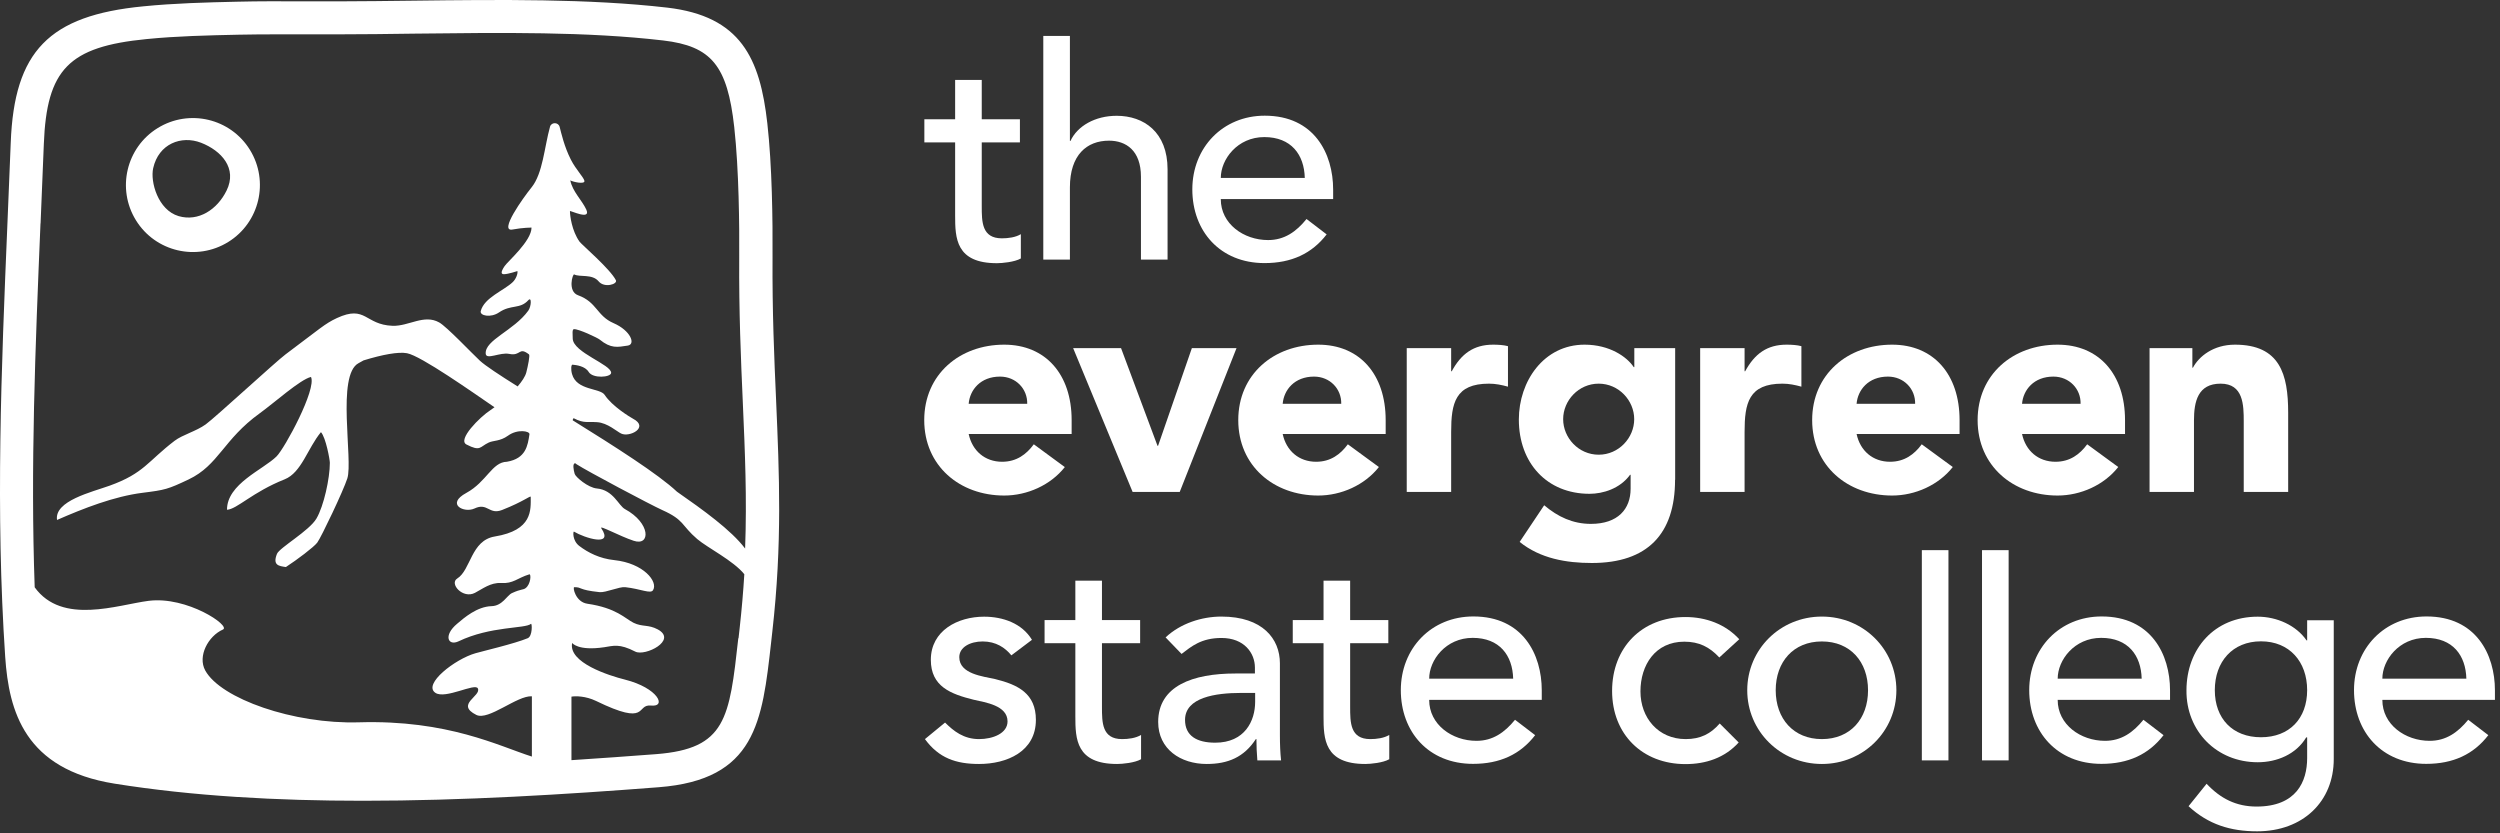
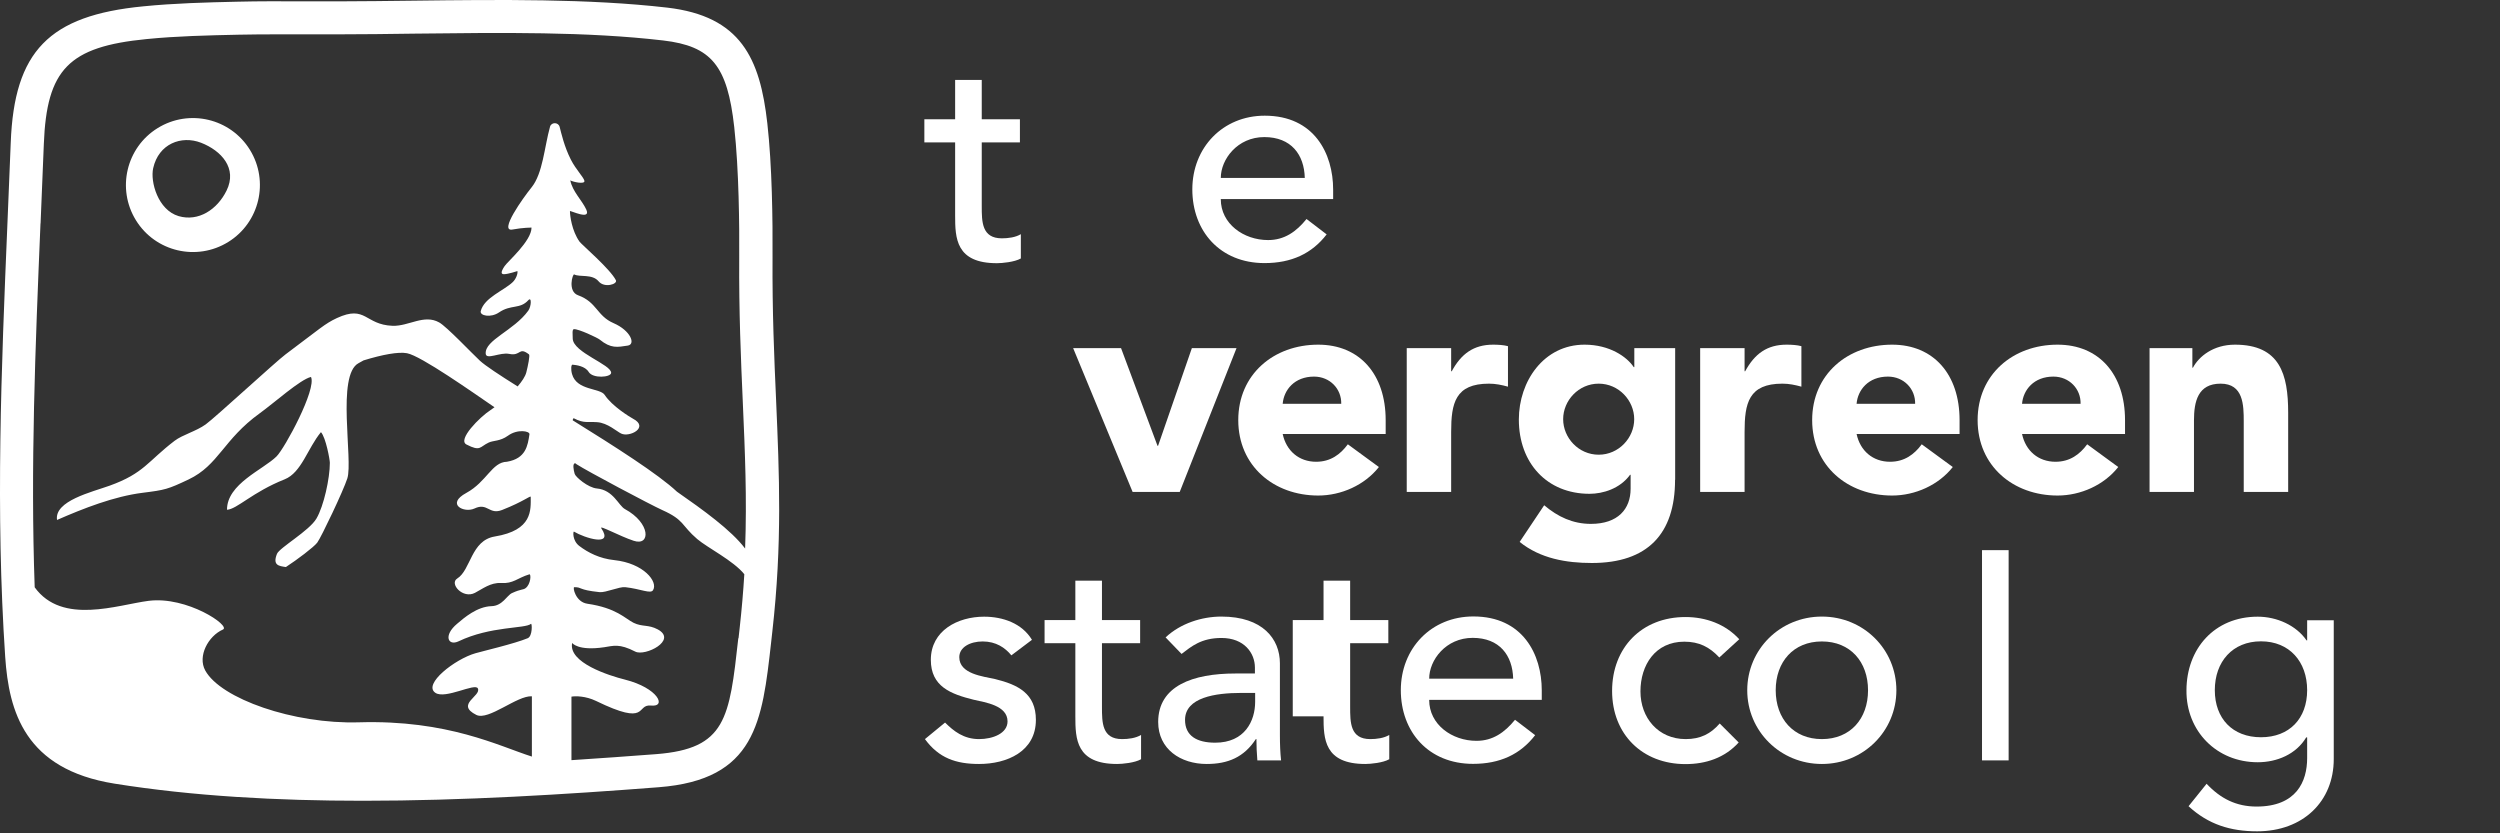
<svg xmlns="http://www.w3.org/2000/svg" width="186" height="62" viewBox="0 0 186 62" fill="none">
  <rect x="0" y="0" width="186" height="62" fill="#333333" stroke="none" />
  <path d="M18.593 11.146C17.147 8.805 14.074 8.082 11.732 9.528C9.391 10.974 8.667 14.047 10.114 16.389C11.56 18.73 14.633 19.453 16.975 18.007C19.316 16.561 20.039 13.488 18.593 11.146ZM16.854 14.185C16.157 15.597 14.762 16.509 13.29 16.079C11.749 15.623 11.172 13.522 11.396 12.515C11.801 10.698 13.488 10.053 14.96 10.621C16.458 11.206 17.68 12.515 16.854 14.185Z" fill="white" />
  <path d="M57.744 29.826C57.598 26.555 57.452 23.181 57.477 19.143C57.495 16.337 57.443 12.325 57.09 9.183C56.548 4.337 55.119 1.203 49.635 0.566C43.799 -0.105 37.187 -0.028 30.791 0.05C28.915 0.076 27.021 0.093 25.144 0.101C24.275 0.101 23.448 0.101 22.656 0.101C20.934 0.093 19.316 0.084 17.637 0.127C15.348 0.179 12.989 0.239 10.656 0.472C3.64 1.152 1.058 3.812 0.799 10.612C0.722 12.584 0.644 14.538 0.558 16.501C0.093 27.571 -0.337 38.039 0.386 48.86C0.662 52.932 1.841 57.236 8.521 58.303C14.323 59.233 20.633 59.577 27.003 59.577C34.467 59.577 42.025 59.112 49.007 58.57C56.229 58.011 56.711 53.715 57.374 47.775L57.46 47C58.209 40.398 57.977 35.267 57.744 29.835V29.826ZM3.02 16.604C3.106 14.641 3.184 12.678 3.261 10.707C3.477 5.155 5.112 3.476 10.897 2.908C13.135 2.684 15.451 2.632 17.767 2.581C18.662 2.564 19.566 2.555 20.495 2.555C21.193 2.555 21.907 2.555 22.639 2.555C23.44 2.555 24.275 2.555 25.144 2.555C27.029 2.555 28.923 2.529 30.808 2.503C37.42 2.426 43.652 2.348 49.343 3.011C52.932 3.433 54.12 4.879 54.628 9.459C54.981 12.635 55.015 16.879 54.998 19.126C54.972 23.224 55.119 26.633 55.265 29.938C55.429 33.666 55.575 37.058 55.437 40.811C54.396 39.434 52.295 37.927 50.367 36.584C48.989 35.284 45.727 33.21 42.611 31.273C42.619 31.169 42.654 31.101 42.705 31.126C43.446 31.514 43.738 31.359 44.427 31.41C45.202 31.462 45.899 32.108 46.209 32.254C46.829 32.564 48.327 31.798 47.096 31.152C46.872 31.032 45.538 30.223 44.987 29.379C44.642 28.854 42.903 29.069 42.559 27.829C42.456 27.459 42.499 27.123 42.593 27.132C42.869 27.158 43.532 27.235 43.799 27.674C44.108 28.182 45.451 28.079 45.469 27.743C45.495 27.123 42.645 26.228 42.611 25.195C42.611 24.911 42.55 24.506 42.697 24.489C43.041 24.463 44.462 25.135 44.616 25.264C45.451 25.944 45.925 25.832 46.708 25.712C47.311 25.617 46.923 24.593 45.649 24.042C44.393 23.499 44.418 22.475 43.007 21.967C42.215 21.683 42.602 20.349 42.723 20.418C43.144 20.641 44.057 20.357 44.539 20.934C44.969 21.451 45.968 21.141 45.822 20.848C45.4 20.013 43.273 18.197 43.118 17.981C42.542 17.172 42.404 16.036 42.404 15.709C42.404 15.631 44.005 16.432 43.618 15.588C43.291 14.882 42.593 14.254 42.43 13.419C42.628 13.539 43.54 13.737 43.48 13.453C43.42 13.178 42.86 12.635 42.473 11.878C41.974 10.896 41.758 9.898 41.638 9.442C41.543 9.08 41.027 9.072 40.923 9.424C40.502 10.931 40.39 12.902 39.546 13.944C38.9 14.745 37.101 17.267 38.126 17.077C38.918 16.931 39.546 16.931 39.546 16.931C39.546 17.93 37.773 19.453 37.549 19.789C37.222 20.271 37.291 20.4 37.497 20.4C37.798 20.4 38.496 20.168 38.496 20.168C38.539 20.366 38.384 20.762 38.151 20.986C37.489 21.623 36.025 22.139 35.767 23.146C35.681 23.491 36.507 23.663 37.118 23.25C38.022 22.63 38.677 23.026 39.305 22.337C39.572 22.044 39.529 22.802 39.305 23.112C38.229 24.601 36.06 25.299 36.137 26.314C36.172 26.805 37.213 26.185 37.893 26.331C38.771 26.512 38.582 25.772 39.357 26.366C39.443 26.435 39.279 27.227 39.159 27.7C39.081 28.01 38.831 28.38 38.513 28.75C37.153 27.898 36.111 27.209 35.707 26.839C35.13 26.306 33.236 24.3 32.676 23.99C31.549 23.353 30.412 24.283 29.207 24.24C27.133 24.162 27.236 22.664 25.067 23.663C24.163 24.085 23.836 24.429 21.244 26.366C20.547 26.882 16.028 31.049 15.305 31.574C14.59 32.09 13.591 32.34 12.989 32.796C10.983 34.329 10.716 35.215 8.151 36.136C6.834 36.61 4.027 37.264 4.243 38.685C6.205 37.824 8.495 36.928 10.622 36.662C12.274 36.455 12.49 36.403 14.03 35.672C16.277 34.604 16.613 32.702 19.325 30.748C20.401 29.973 22.346 28.225 23.138 28.045C23.569 28.948 21.184 33.356 20.573 33.959C19.583 34.94 16.88 35.999 16.889 37.927C17.637 37.884 18.774 36.619 21.176 35.663C22.432 35.164 22.889 33.347 23.879 32.151C24.249 32.564 24.541 34.217 24.541 34.432C24.541 35.586 24.094 37.643 23.543 38.581C23.009 39.494 20.788 40.751 20.607 41.207C20.272 42.05 20.728 42.111 21.27 42.188C22.114 41.637 23.336 40.716 23.603 40.372C23.904 39.967 25.557 36.489 25.841 35.594C26.28 34.225 25.015 27.898 26.676 27.02C26.814 26.951 26.935 26.882 27.047 26.814C28.45 26.383 29.638 26.159 30.283 26.28C31.316 26.469 35.216 29.224 36.791 30.3C36.688 30.378 36.585 30.446 36.499 30.507C35.689 31.032 34.011 32.719 34.708 33.072C35.758 33.614 35.681 33.244 36.361 32.926C36.705 32.762 37.205 32.84 37.79 32.418C38.513 31.892 39.434 32.073 39.391 32.314C39.262 33.149 39.133 34.114 37.712 34.355C36.602 34.38 36.215 35.844 34.7 36.67C33.141 37.514 34.536 38.194 35.302 37.832C36.283 37.367 36.378 38.323 37.351 37.944C38.978 37.307 39.486 36.834 39.486 36.971C39.486 37.936 39.641 39.451 36.809 39.916C35.035 40.208 35.035 42.404 34.019 43.041C33.408 43.419 34.433 44.581 35.337 44.108C35.913 43.807 36.499 43.333 37.273 43.376C38.194 43.437 38.479 43.006 39.383 42.731C39.529 42.688 39.494 43.462 39.107 43.755C38.918 43.901 38.78 43.807 38.091 44.125C37.721 44.289 37.385 45.081 36.568 45.098C35.491 45.132 34.536 45.959 34.011 46.406C32.969 47.276 33.331 48.085 34.114 47.715C36.507 46.57 39.064 46.785 39.503 46.415C39.589 46.337 39.632 47.328 39.262 47.483C38.298 47.887 35.87 48.455 35.371 48.602C33.864 49.032 31.437 50.9 32.392 51.546C33.133 52.045 35.345 50.788 35.552 51.218C35.827 51.795 33.856 52.398 35.44 53.19C36.344 53.638 38.47 51.735 39.572 51.804C39.572 51.804 39.572 54.386 39.572 56.289C37.127 55.514 33.339 53.543 26.694 53.741C21.856 53.887 16.424 51.985 15.27 49.884C14.685 48.817 15.494 47.319 16.587 46.837C17.198 46.57 13.919 44.34 11.061 44.702C8.754 44.995 4.621 46.527 2.581 43.695C2.263 34.751 2.624 25.91 3.012 16.638L3.02 16.604ZM54.929 47.491C54.267 53.465 54.017 55.703 48.826 56.108C46.769 56.263 44.651 56.418 42.516 56.556V51.83C42.826 51.778 43.566 51.778 44.341 52.148C48.318 54.085 47.285 52.381 48.43 52.493C49.635 52.622 48.955 51.184 46.502 50.564C45.297 50.263 42.266 49.299 42.568 47.835C42.568 47.835 42.989 48.447 44.952 48.154C45.641 48.051 46.063 47.861 47.268 48.481C47.999 48.851 50.427 47.637 48.938 46.828C48.232 46.45 47.793 46.656 47.139 46.337C46.51 46.028 45.882 45.236 43.695 44.917C42.817 44.788 42.593 43.686 42.723 43.686C43.36 43.686 42.964 43.884 44.616 44.056C45.073 44.099 46.08 43.635 46.519 43.686C47.681 43.815 48.404 44.203 48.585 43.91C48.981 43.282 47.888 41.904 45.701 41.672C44.616 41.56 43.747 41.112 43.101 40.621C42.576 40.225 42.628 39.511 42.705 39.554C43.48 40.019 45.693 40.725 44.737 39.304C44.547 39.029 46.097 39.89 47.147 40.234C48.413 40.656 48.421 38.917 46.493 37.875C46.02 37.617 45.632 36.455 44.41 36.343C43.747 36.283 42.826 35.491 42.757 35.258C42.671 34.966 42.576 34.458 42.8 34.467C42.834 34.492 42.869 34.527 42.903 34.544C43.652 35.035 48.404 37.557 49.282 37.953C50.935 38.693 50.685 39.089 51.873 40.105C52.631 40.751 54.568 41.715 55.377 42.722C55.3 43.996 55.188 45.304 55.033 46.708L54.947 47.483L54.929 47.491Z" fill="white" />
  <path d="M75.245 48.757C74.781 48.188 74.1 47.724 73.11 47.724C72.189 47.724 71.371 48.145 71.371 48.894C71.371 50.151 73.153 50.323 74.031 50.521C75.745 50.943 77.07 51.597 77.07 53.56C77.07 55.919 74.91 56.84 72.844 56.84C71.122 56.84 69.848 56.401 68.815 54.989L70.313 53.758C70.95 54.395 71.699 54.989 72.844 54.989C73.859 54.989 74.961 54.567 74.961 53.672C74.961 52.484 73.308 52.26 72.448 52.062C70.752 51.64 69.254 51.089 69.254 49.092C69.254 46.914 71.26 45.881 73.214 45.881C74.6 45.881 76.029 46.363 76.778 47.603L75.237 48.765L75.245 48.757Z" fill="white" />
  <path d="M84.826 47.853H81.986V52.587C81.986 53.758 81.986 54.989 83.484 54.989C83.948 54.989 84.499 54.92 84.895 54.679V56.487C84.43 56.754 83.509 56.84 83.114 56.84C80.057 56.84 80.006 54.972 80.006 53.293V47.853H77.716V46.131H80.006V43.204H81.986V46.131H84.826V47.853Z" fill="white" />
  <path d="M86.729 47.414C87.831 46.381 89.415 45.873 90.87 45.873C93.951 45.873 95.225 47.543 95.225 49.35V54.679C95.225 55.402 95.251 56.022 95.312 56.573H93.547C93.504 56.048 93.478 55.514 93.478 54.989H93.435C92.557 56.332 91.369 56.84 89.776 56.84C87.84 56.84 86.169 55.738 86.169 53.715C86.169 51.029 88.743 50.108 91.911 50.108H93.366V49.669C93.366 48.593 92.574 47.465 90.878 47.465C89.363 47.465 88.632 48.102 87.908 48.653L86.72 47.422L86.729 47.414ZM92.325 51.554C90.457 51.554 88.167 51.881 88.167 53.56C88.167 54.748 89.045 55.256 90.413 55.256C92.617 55.256 93.383 53.629 93.383 52.217V51.554H92.325Z" fill="white" />
-   <path d="M103.292 47.853H100.451V52.587C100.451 53.758 100.451 54.989 101.949 54.989C102.414 54.989 102.965 54.92 103.361 54.679V56.487C102.896 56.754 101.975 56.84 101.579 56.84C98.523 56.84 98.471 54.972 98.471 53.293V47.853H96.181V46.131H98.471V43.204H100.451V46.131H103.292V47.853Z" fill="white" />
+   <path d="M103.292 47.853H100.451V52.587C100.451 53.758 100.451 54.989 101.949 54.989C102.414 54.989 102.965 54.92 103.361 54.679V56.487C102.896 56.754 101.975 56.84 101.579 56.84C98.523 56.84 98.471 54.972 98.471 53.293H96.181V46.131H98.471V43.204H100.451V46.131H103.292V47.853Z" fill="white" />
  <path d="M106.331 52.079C106.331 53.904 108.026 55.118 109.851 55.118C111.065 55.118 111.943 54.498 112.718 53.551L114.216 54.696C113.114 56.125 111.599 56.831 109.593 56.831C106.287 56.831 104.221 54.455 104.221 51.348C104.221 48.24 106.485 45.864 109.619 45.864C113.295 45.864 114.707 48.679 114.707 51.365V52.071H106.339L106.331 52.079ZM112.58 50.495C112.537 48.757 111.564 47.457 109.567 47.457C107.57 47.457 106.331 49.109 106.331 50.495H112.58Z" fill="white" />
  <path d="M127.912 48.911C127.189 48.137 126.414 47.741 125.312 47.741C123.151 47.741 122.05 49.48 122.05 51.442C122.05 53.405 123.375 54.989 125.415 54.989C126.517 54.989 127.283 54.593 127.946 53.827L129.358 55.239C128.325 56.384 126.913 56.849 125.398 56.849C122.187 56.849 119.94 54.627 119.94 51.408C119.94 48.188 122.144 45.907 125.398 45.907C126.913 45.907 128.368 46.432 129.401 47.56L127.903 48.929L127.912 48.911Z" fill="white" />
  <path d="M135.548 45.873C138.655 45.873 141.091 48.318 141.091 51.356C141.091 54.395 138.647 56.84 135.548 56.84C132.449 56.84 129.995 54.395 129.995 51.356C129.995 48.318 132.44 45.873 135.548 45.873ZM135.548 54.989C137.665 54.989 138.982 53.474 138.982 51.356C138.982 49.239 137.665 47.724 135.548 47.724C133.43 47.724 132.113 49.239 132.113 51.356C132.113 53.474 133.439 54.989 135.548 54.989Z" fill="white" />
-   <path d="M153.092 52.079C153.092 53.904 154.788 55.118 156.613 55.118C157.826 55.118 158.704 54.498 159.471 53.551L160.968 54.696C159.867 56.125 158.351 56.831 156.346 56.831C153.04 56.831 150.974 54.455 150.974 51.348C150.974 48.24 153.238 45.864 156.363 45.864C160.039 45.864 161.451 48.679 161.451 51.365V52.071H153.083L153.092 52.079ZM159.341 50.495C159.298 48.757 158.326 47.457 156.328 47.457C154.331 47.457 153.092 49.109 153.092 50.495H159.341Z" fill="white" />
  <path d="M173.631 56.478C173.631 59.629 171.342 61.85 167.933 61.85C165.953 61.85 164.3 61.342 162.828 59.982L164.171 58.312C165.204 59.414 166.375 60.008 167.89 60.008C170.842 60.008 171.652 58.157 171.652 56.401V54.86H171.583C170.834 56.117 169.405 56.711 167.976 56.711C164.92 56.711 162.647 54.395 162.673 51.365C162.673 48.283 164.739 45.881 167.976 45.881C169.387 45.881 170.834 46.518 171.608 47.646H171.652V46.148H173.631V56.495V56.478ZM164.782 51.348C164.782 53.465 166.108 54.851 168.217 54.851C170.326 54.851 171.652 53.465 171.652 51.348C171.652 49.23 170.334 47.715 168.217 47.715C166.099 47.715 164.782 49.23 164.782 51.348Z" fill="white" />
-   <path d="M177.247 52.079C177.247 53.904 178.943 55.118 180.768 55.118C181.982 55.118 182.86 54.498 183.635 53.551L185.132 54.696C184.03 56.125 182.515 56.831 180.51 56.831C177.204 56.831 175.138 54.455 175.138 51.348C175.138 48.24 177.402 45.864 180.535 45.864C184.211 45.864 185.623 48.679 185.623 51.365V52.071H177.256L177.247 52.079ZM183.497 50.495C183.454 48.757 182.481 47.457 180.484 47.457C178.487 47.457 177.247 49.109 177.247 50.495H183.497Z" fill="white" />
-   <path d="M79.222 34.751C78.164 36.093 76.425 36.868 74.712 36.868C71.406 36.868 68.763 34.664 68.763 31.256C68.763 27.847 71.406 25.643 74.712 25.643C77.793 25.643 79.73 27.847 79.73 31.256V32.288H72.069C72.336 33.545 73.283 34.355 74.557 34.355C75.633 34.355 76.365 33.804 76.915 33.055L79.222 34.751ZM76.425 30.042C76.451 28.94 75.59 28.019 74.402 28.019C72.947 28.019 72.155 29.009 72.069 30.042H76.425Z" fill="white" />
  <path d="M79.842 25.901H83.406L86.118 33.167H86.161L88.675 25.901H91.997L87.771 36.601H84.267L79.842 25.901Z" fill="white" />
  <path d="M102.586 34.751C101.527 36.093 99.788 36.868 98.075 36.868C94.769 36.868 92.127 34.664 92.127 31.256C92.127 27.847 94.769 25.643 98.075 25.643C101.157 25.643 103.094 27.847 103.094 31.256V32.288H95.432C95.699 33.545 96.646 34.355 97.92 34.355C98.996 34.355 99.728 33.804 100.279 33.055L102.594 34.751H102.586ZM99.788 30.042C99.814 28.94 98.953 28.019 97.765 28.019C96.31 28.019 95.518 29.009 95.432 30.042H99.788Z" fill="white" />
  <path d="M104.661 25.901H107.966V27.623H108.009C108.715 26.323 109.636 25.643 111.091 25.643C111.461 25.643 111.883 25.669 112.193 25.755V28.768C111.728 28.639 111.272 28.544 110.781 28.544C108.267 28.544 107.966 29.999 107.966 32.134V36.601H104.661V25.901Z" fill="white" />
  <path d="M124.624 35.697C124.624 39.726 122.575 41.887 118.434 41.887C116.54 41.887 114.603 41.56 113.062 40.32L114.887 37.591C115.903 38.452 117.022 38.977 118.365 38.977C120.371 38.977 121.318 37.875 121.318 36.36V35.327H121.275C120.526 36.36 119.252 36.739 118.262 36.739C115.094 36.739 113.002 34.449 113.002 31.212C113.002 28.372 114.853 25.643 117.892 25.643C119.76 25.643 121.042 26.547 121.55 27.313H121.593V25.901H124.632V35.697H124.624ZM118.942 33.83C120.44 33.83 121.585 32.573 121.585 31.187C121.585 29.801 120.44 28.544 118.942 28.544C117.444 28.544 116.299 29.801 116.299 31.187C116.299 32.573 117.444 33.83 118.942 33.83Z" fill="white" />
  <path d="M126.492 25.901H129.797V27.623H129.84C130.546 26.323 131.467 25.643 132.922 25.643C133.292 25.643 133.714 25.669 134.024 25.755V28.768C133.559 28.639 133.103 28.544 132.612 28.544C130.099 28.544 129.797 29.999 129.797 32.134V36.601H126.492V25.901Z" fill="white" />
  <path d="M145.284 34.751C144.225 36.093 142.486 36.868 140.773 36.868C137.467 36.868 134.825 34.664 134.825 31.256C134.825 27.847 137.467 25.643 140.773 25.643C143.855 25.643 145.792 27.847 145.792 31.256V32.288H138.13C138.397 33.545 139.344 34.355 140.618 34.355C141.694 34.355 142.426 33.804 142.977 33.055L145.292 34.751H145.284ZM142.486 30.042C142.512 28.94 141.651 28.019 140.463 28.019C139.008 28.019 138.216 29.009 138.13 30.042H142.486Z" fill="white" />
  <path d="M157.594 34.751C156.535 36.093 154.796 36.868 153.083 36.868C149.777 36.868 147.135 34.664 147.135 31.256C147.135 27.847 149.777 25.643 153.083 25.643C156.165 25.643 158.102 27.847 158.102 31.256V32.288H150.44C150.707 33.545 151.654 34.355 152.928 34.355C154.004 34.355 154.736 33.804 155.287 33.055L157.603 34.751H157.594ZM154.796 30.042C154.822 28.94 153.961 28.019 152.773 28.019C151.318 28.019 150.526 29.009 150.44 30.042H154.796Z" fill="white" />
  <path d="M159.944 25.901H163.112V27.356H163.155C163.594 26.521 164.67 25.643 166.28 25.643C169.629 25.643 170.24 27.847 170.24 30.705V36.601H166.934V31.359C166.934 30.128 166.908 28.544 165.212 28.544C163.517 28.544 163.232 29.887 163.232 31.273V36.601H159.927V25.901H159.944Z" fill="white" />
  <path d="M75.882 10.595H73.042V15.33C73.042 16.501 73.042 17.732 74.54 17.732C75.004 17.732 75.555 17.663 75.951 17.422V19.23C75.486 19.496 74.565 19.582 74.169 19.582C71.113 19.582 71.062 17.714 71.062 16.036V10.595H68.772V8.874H71.062V5.947H73.042V8.874H75.882V10.595Z" fill="white" />
-   <path d="M77.621 2.675H79.601V10.483H79.644C80.152 9.381 81.469 8.615 83.079 8.615C85.102 8.615 86.867 9.829 86.867 12.601V19.316H84.887V13.152C84.887 11.189 83.768 10.466 82.511 10.466C80.858 10.466 79.601 11.525 79.601 13.944V19.316H77.621V2.675Z" fill="white" />
  <path d="M90.827 14.822C90.827 16.647 92.522 17.861 94.347 17.861C95.561 17.861 96.439 17.241 97.206 16.294L98.703 17.439C97.602 18.868 96.086 19.574 94.081 19.574C90.775 19.574 88.709 17.198 88.709 14.09C88.709 10.983 90.973 8.607 94.098 8.607C97.774 8.607 99.186 11.422 99.186 14.107V14.813H90.818L90.827 14.822ZM97.076 13.238C97.033 11.499 96.061 10.199 94.063 10.199C92.066 10.199 90.827 11.852 90.827 13.238H97.076Z" fill="white" />
-   <path d="M144.965 40.931H142.985V56.573H144.965V40.931Z" fill="white" />
  <path d="M149.442 40.931H147.462V56.573H149.442V40.931Z" fill="white" />
</svg>